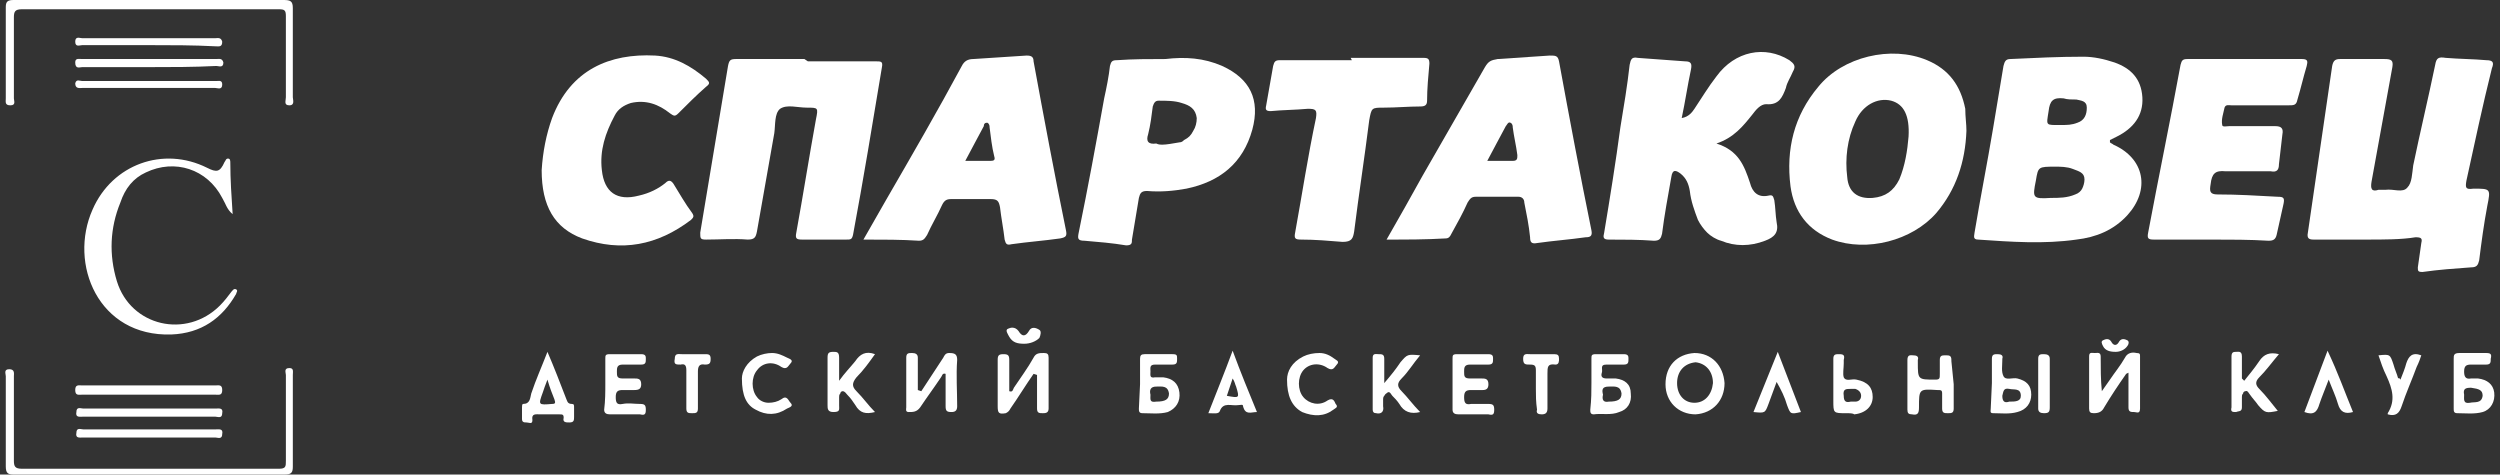
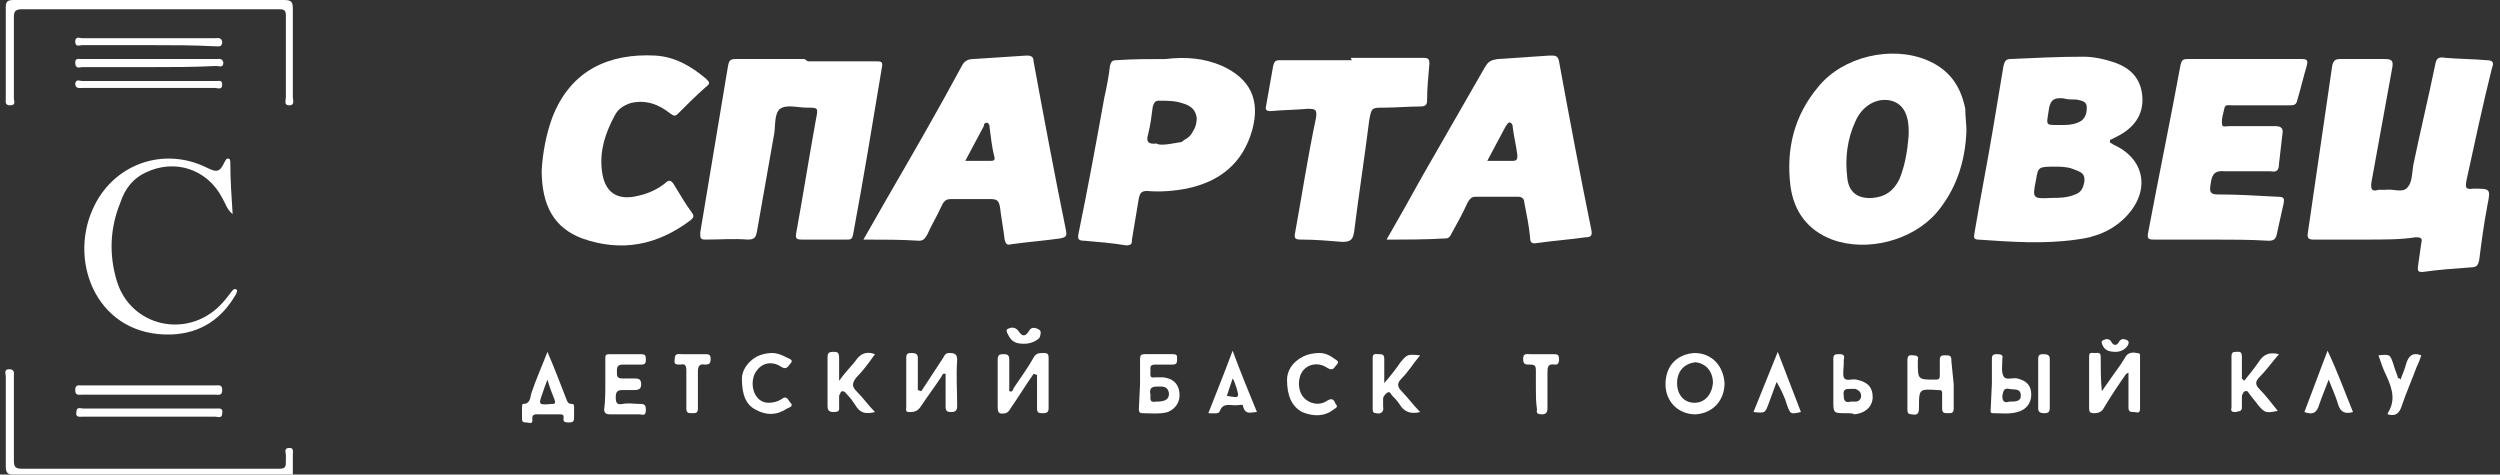
<svg xmlns="http://www.w3.org/2000/svg" version="1.1" id="Слой_1" x="0px" y="0px" viewBox="0 0 216 41" style="enable-background:new 0 0 216 41;" xml:space="preserve">
  <rect x="0" y="0" width="216" height="41" fill="#333333" stroke="none" />
  <style type="text/css"> .st0{fill:#FFFFFF;} </style>
  <g>
    <path class="st0" d="M204.4,20.7c-1.5,0-3,0-4.5,0c-0.4,0-0.6-0.1-0.5-0.6c0.7-4.8,1.4-9.6,2.1-14.4c0.1-0.5,0.3-0.6,0.7-0.6 c1.3,0,2.5,0,3.8,0c0.6,0,0.8,0.1,0.7,0.7c-0.6,3.3-1.2,6.6-1.8,9.9c-0.1,0.6,0,0.9,0.6,0.7c0.2,0,0.4,0,0.6,0 c0.7-0.1,1.5,0.3,1.9-0.2c0.4-0.4,0.4-1.2,0.5-1.9c0.6-2.9,1.3-5.8,1.9-8.7c0.1-0.6,0.3-0.7,0.9-0.6c1.2,0.1,2.4,0.1,3.5,0.2 c0.6,0,0.7,0.2,0.5,0.7c-0.8,3.2-1.5,6.5-2.2,9.7c-0.1,0.6-0.1,0.8,0.6,0.7c1.5,0,1.5,0,1.2,1.5c-0.3,1.6-0.5,3.1-0.7,4.7 c-0.1,0.4-0.2,0.6-0.7,0.6c-1.4,0.1-2.8,0.2-4.2,0.4c-0.4,0-0.4-0.1-0.4-0.4c0.1-0.7,0.2-1.4,0.3-2.1c0.1-0.4,0-0.5-0.5-0.5 C207.5,20.7,206,20.7,204.4,20.7z" />
-     <path class="st0" d="M145.3,10.2c0.6-0.1,0.9-0.5,1.1-0.8c0.6-0.9,1.2-1.9,1.9-2.8c1.6-2.2,4.2-2.7,6.3-1.4c0.4,0.3,0.6,0.5,0.3,1 c-0.2,0.5-0.5,0.9-0.6,1.4c-0.3,0.8-0.6,1.5-1.7,1.4c-0.5,0-0.9,0.5-1.2,0.9c-0.8,1-1.6,2-3.1,2.5c1.9,0.6,2.4,1.9,2.9,3.4 c0.2,0.8,0.7,1.3,1.6,1.1c0.4-0.1,0.4,0.1,0.5,0.4c0.1,0.6,0.1,1.3,0.2,1.9c0.2,0.9-0.2,1.3-1,1.6c-1.3,0.5-2.6,0.5-3.8,0 c-0.4-0.1-0.9-0.4-1.2-0.7c-0.3-0.3-0.6-0.7-0.8-1.1c-0.3-0.8-0.6-1.6-0.7-2.5c-0.1-0.6-0.3-1.1-0.8-1.5c-0.4-0.3-0.7-0.4-0.8,0.3 c-0.3,1.7-0.6,3.3-0.8,4.9c-0.1,0.4-0.2,0.6-0.7,0.6c-1.3-0.1-2.6-0.1-3.9-0.1c-0.5,0-0.5-0.2-0.4-0.6c0.5-3,1-6.1,1.4-9.1 c0.3-1.8,0.6-3.6,0.8-5.4c0.1-0.5,0.2-0.7,0.7-0.6c1.4,0.1,2.7,0.2,4.1,0.3c0.5,0,0.6,0.2,0.5,0.7C145.8,7.4,145.6,8.8,145.3,10.2z " />
    <path class="st0" d="M182.3,12.3c0.1,0.1,0.2,0.1,0.3,0.2c2.7,1.2,3.2,3.9,1.2,6.1c-1.2,1.3-2.7,1.9-4.4,2.1 c-2.8,0.4-5.6,0.2-8.5,0c-0.5,0-0.3-0.4-0.3-0.6c0.5-3,1.1-6,1.6-9c0.3-1.8,0.6-3.6,0.9-5.4c0.1-0.4,0.2-0.6,0.6-0.6 c2.1-0.1,4.2-0.2,6.3-0.2c0.9,0,1.8,0.2,2.7,0.5c1.4,0.5,2.3,1.4,2.4,3c0.1,1.6-0.8,2.7-2.2,3.4c-0.2,0.1-0.4,0.2-0.6,0.3 C182.3,12.2,182.3,12.2,182.3,12.3z M177.6,14.4c-1.5,0-1.5,0-1.7,1.2c-0.3,1.5-0.3,1.6,1.3,1.5c0.7,0,1.4,0,2.1-0.3 c0.3-0.1,0.5-0.3,0.6-0.5s0.2-0.5,0.2-0.8c0-0.6-0.5-0.7-1-0.9C178.6,14.4,178,14.4,177.6,14.4z M178.1,10.8c0.5,0,0.9,0,1.4-0.2 c0.6-0.2,0.8-0.7,0.8-1.3s-0.5-0.6-0.9-0.7c-0.4,0-0.8,0-1.1-0.1c-0.9-0.1-1.2,0.2-1.3,1.1C176.8,10.9,176.7,10.8,178.1,10.8 L178.1,10.8z" />
    <path class="st0" d="M69.8,5.3h5.9c0.4,0,0.6,0,0.5,0.5c-0.8,4.8-1.6,9.7-2.5,14.5c-0.1,0.4-0.2,0.4-0.6,0.4c-1.3,0-2.5,0-3.8,0 c-0.5,0-0.6-0.1-0.5-0.6c0.6-3.3,1.1-6.5,1.7-9.8c0.2-1,0.2-1-0.8-1c-0.8,0-1.7-0.3-2.3,0.1c-0.5,0.4-0.4,1.4-0.5,2.1 c-0.5,2.8-1,5.7-1.5,8.5c-0.1,0.5-0.2,0.7-0.8,0.7c-1.2-0.1-2.4,0-3.6,0c-0.5,0-0.5-0.1-0.5-0.6c0.8-4.8,1.6-9.6,2.4-14.4 c0.1-0.5,0.2-0.6,0.7-0.6c2,0,4,0,5.9,0L69.8,5.3z" />
    <path class="st0" d="M169.9,11.3c-0.1,2.7-0.9,5.1-2.6,7.1c-2.1,2.4-6,3.4-9,2.3c-2.1-0.8-3.3-2.4-3.6-4.6 c-0.4-3.2,0.3-6.1,2.4-8.6c2.1-2.6,6.3-3.6,9.4-2.3c1.9,0.8,2.9,2.2,3.3,4.2C169.8,10.1,169.9,10.7,169.9,11.3z M164.9,11.8 c0.1-1.8-0.4-2.8-1.5-3.1c-1.2-0.3-2.5,0.4-3.1,1.8c-0.7,1.5-0.9,3.2-0.7,4.8c0.1,1.3,0.9,1.9,2.2,1.8c1.1-0.1,1.8-0.6,2.3-1.6 C164.6,14.3,164.8,13,164.9,11.8z" />
    <path class="st0" d="M119.8,20.7c1.1-1.9,2.1-3.7,3.1-5.5c1.8-3.1,3.6-6.3,5.4-9.4c0.3-0.5,0.5-0.6,1.1-0.7c1.5-0.1,3-0.2,4.5-0.3 c0.5,0,0.7,0,0.8,0.5c0.9,4.9,1.8,9.7,2.8,14.6c0.1,0.5-0.1,0.6-0.5,0.6c-1.4,0.2-2.8,0.3-4.2,0.5c-0.5,0.1-0.6-0.1-0.6-0.5 c-0.1-1-0.3-2-0.5-3c0-0.3-0.2-0.5-0.5-0.5c-1.2,0-2.5,0-3.7,0c-0.4,0-0.5,0.2-0.7,0.5c-0.4,0.9-0.9,1.8-1.4,2.7 c-0.1,0.2-0.2,0.4-0.5,0.4C123.2,20.7,121.6,20.7,119.8,20.7z M128.5,13.9c0.8,0,1.5,0,2.2,0c0.4,0,0.4-0.2,0.4-0.5 c-0.1-0.8-0.3-1.6-0.4-2.4c0-0.1,0-0.3-0.2-0.4c-0.2-0.1-0.3,0.2-0.4,0.3C129.6,11.8,129.1,12.8,128.5,13.9z" />
    <path class="st0" d="M74.6,20.7l2-3.5c2.2-3.8,4.4-7.6,6.5-11.5c0.2-0.4,0.5-0.6,1-0.6c1.5-0.1,3.1-0.2,4.6-0.3 c0.4,0,0.6,0.1,0.6,0.5c0.9,4.9,1.8,9.7,2.8,14.6c0.1,0.5,0,0.6-0.5,0.7c-1.4,0.2-2.8,0.3-4.2,0.5c-0.4,0.1-0.5,0-0.6-0.4 c-0.1-0.9-0.3-1.9-0.4-2.8c-0.1-0.5-0.2-0.7-0.8-0.7c-1.1,0-2.3,0-3.4,0c-0.4,0-0.6,0.1-0.8,0.5c-0.4,0.9-0.9,1.7-1.3,2.6 c-0.2,0.3-0.3,0.5-0.7,0.5C77.9,20.7,76.3,20.7,74.6,20.7z M83.4,13.9h2.2c0.3,0,0.4-0.1,0.3-0.4c-0.2-0.8-0.3-1.7-0.4-2.5 c0-0.1,0-0.3-0.2-0.4c-0.2,0-0.3,0.1-0.3,0.3C84.5,11.8,84,12.8,83.4,13.9z" />
    <path class="st0" d="M100.7,5.1c1.7-0.2,3.3-0.1,4.9,0.6c2.4,1.1,3.3,2.9,2.6,5.5c-0.8,2.9-2.8,4.5-5.7,5.1 c-1.1,0.2-2.2,0.3-3.4,0.2c-0.5,0-0.6,0.2-0.7,0.6c-0.2,1.2-0.4,2.4-0.6,3.6c0,0.3,0,0.5-0.5,0.5c-1.2-0.2-2.4-0.3-3.6-0.4 c-0.6,0-0.6-0.2-0.5-0.7c0.8-3.9,1.5-7.7,2.2-11.6c0.2-0.9,0.4-1.9,0.5-2.8c0.1-0.4,0.2-0.5,0.6-0.5C97.9,5.1,99.3,5.1,100.7,5.1z M100.4,12.5c0.4,0,0.9-0.1,1.5-0.2c0.2,0,0.3-0.1,0.4-0.2c0.4-0.2,0.6-0.4,0.8-0.8c0.2-0.3,0.3-0.7,0.3-1.1 c-0.1-0.8-0.6-1.1-1.3-1.3c-0.6-0.2-1.3-0.2-2-0.2c-0.3,0-0.4,0.2-0.5,0.5c-0.1,0.8-0.2,1.6-0.4,2.4c-0.2,0.6,0,0.9,0.7,0.8 C100.1,12.5,100.3,12.5,100.4,12.5L100.4,12.5z" />
    <path class="st0" d="M191,20.7c-1.6,0-3.3,0-4.9,0c-0.5,0-0.6-0.1-0.5-0.6c0.9-4.8,1.9-9.6,2.8-14.5c0.1-0.4,0.2-0.5,0.6-0.5 c3.3,0,6.6,0,9.9,0c0.5,0,0.5,0.2,0.4,0.6c-0.3,1-0.5,1.9-0.8,2.9c-0.1,0.5-0.3,0.5-0.8,0.5c-1.6,0-3.2,0-4.9,0 c-0.2,0-0.5-0.1-0.6,0.2c-0.1,0.5-0.3,1-0.2,1.5c0,0.2,0.4,0.1,0.6,0.1c1.3,0,2.7,0,4,0c0.5,0,0.7,0.2,0.6,0.7 c-0.1,0.9-0.2,1.7-0.3,2.6c0,0.5-0.2,0.7-0.7,0.6c-1.3,0-2.6,0-3.9,0c-0.9-0.1-1.2,0.2-1.3,1.1c-0.1,0.6-0.1,0.9,0.6,0.9 c1.7,0,3.4,0.1,5.2,0.2c0.5,0,0.6,0.1,0.5,0.6c-0.2,0.9-0.4,1.8-0.6,2.7c-0.1,0.4-0.3,0.5-0.7,0.5C194.4,20.7,192.7,20.7,191,20.7z " />
    <path class="st0" d="M46.8,14.7c0.1-1.6,0.4-3.1,0.9-4.5c1.6-4.2,5-5.6,8.9-5.4c1.7,0.1,3.1,0.9,4.4,2c0.3,0.3,0.4,0.4,0,0.7 c-0.8,0.7-1.6,1.5-2.4,2.3c-0.3,0.3-0.4,0.2-0.7,0c-1-0.8-2.1-1.2-3.4-0.9c-0.6,0.2-1.1,0.5-1.4,1.1c-0.8,1.5-1.3,3-1.1,4.7 c0.2,1.9,1.3,2.7,3.2,2.2c0.9-0.2,1.7-0.6,2.3-1.1c0.3-0.3,0.5-0.2,0.7,0.1c0.5,0.8,1,1.7,1.6,2.5c0.2,0.3,0.1,0.4-0.1,0.6 c-2.9,2.2-6,2.8-9.4,1.6C47.9,19.7,46.8,17.8,46.8,14.7z" />
    <path class="st0" d="M116.7,5h6.3c0.4,0,0.5,0.1,0.5,0.5c-0.1,1.1-0.2,2.2-0.2,3.2c0,0.4-0.2,0.5-0.6,0.5c-1,0-2.1,0.1-3.1,0.1 c-1.1,0-1.1,0-1.3,1.1c-0.4,3.2-0.9,6.4-1.3,9.6c-0.1,0.6-0.2,0.9-1,0.9c-1.2-0.1-2.4-0.2-3.6-0.2c-0.5,0-0.6-0.1-0.5-0.6 c0.6-3.3,1.1-6.6,1.8-9.9c0.1-0.7,0-0.8-0.7-0.8c-1.1,0.1-2.2,0.1-3.2,0.2c-0.4,0-0.5-0.1-0.4-0.5c0.2-1.1,0.4-2.3,0.6-3.4 c0.1-0.4,0.2-0.5,0.6-0.5c2.1,0,4.1,0,6.2,0L116.7,5z" />
    <path class="st0" d="M79.6,33.8l1.9-2.9c0.1-0.2,0.2-0.4,0.5-0.4c0.5,0,0.7,0.1,0.7,0.6c-0.1,1.3,0,2.7,0,4c0,0.4-0.2,0.5-0.5,0.5 c-0.4,0-0.5-0.1-0.5-0.5c0-0.9,0-1.9,0-2.8c-0.3-0.1-0.3,0.2-0.4,0.3c-0.6,0.9-1.2,1.7-1.8,2.6c-0.3,0.4-0.6,0.4-1,0.4 c-0.3,0-0.2-0.3-0.2-0.4c0-1.4,0-2.8,0-4.3c0-0.4,0.2-0.4,0.5-0.4s0.5,0.1,0.5,0.4c0,0.9,0,1.9,0,2.8L79.6,33.8z" />
    <path class="st0" d="M89.3,32.3c-0.7,1-1.3,2-2,3c-0.1,0.2-0.2,0.3-0.4,0.4c-0.6,0.1-0.7,0-0.7-0.6c0-1.3,0-2.7,0-4 c0-0.4,0.1-0.5,0.5-0.5s0.5,0.1,0.5,0.5c0,0.9,0,1.8,0,2.7c0.3,0.1,0.3-0.1,0.4-0.3c0.6-0.9,1.2-1.7,1.7-2.6 c0.2-0.4,0.5-0.4,0.9-0.4c0.3,0,0.4,0.1,0.4,0.4c0,1.5,0,2.9,0,4.4c0,0.4-0.3,0.4-0.5,0.4c-0.3,0-0.5,0-0.5-0.4c0-1,0-2,0-2.9 L89.3,32.3z" />
    <path class="st0" d="M183.7,32.3c-0.7,1-1.3,1.9-1.9,2.9c-0.2,0.4-0.5,0.5-0.9,0.5c-0.3,0-0.4-0.1-0.4-0.4c0-1.5,0-3,0-4.5 c0-0.4,0.2-0.3,0.5-0.3c0.2,0,0.5-0.1,0.5,0.3c0,1,0,2,0.1,3c0.2-0.3,0.5-0.7,0.7-1c0.4-0.6,0.9-1.2,1.3-1.9c0.2-0.4,0.6-0.5,1-0.4 c0.3,0,0.3,0.1,0.3,0.3c0,1.5,0,3,0,4.5c0,0.5-0.3,0.3-0.5,0.3c-0.3,0-0.5,0-0.5-0.4c0-1,0-2,0-3L183.7,32.3z" />
    <path class="st0" d="M143.9,33.2c0-1.6,1-2.6,2.5-2.7c1.5,0,2.5,1.1,2.6,2.6c0,1.5-1,2.6-2.5,2.7C145,35.8,143.9,34.7,143.9,33.2z M144.9,33.1c0,1,0.6,1.7,1.5,1.7s1.5-0.7,1.6-1.7c0-1-0.6-1.7-1.5-1.8C145.5,31.4,144.9,32.1,144.9,33.1L144.9,33.1z" />
-     <path class="st0" d="M137.5,33.1c0-0.7,0-1.4,0-2.1c0-0.3,0-0.4,0.4-0.4c0.8,0,1.6,0,2.4,0c0.4,0,0.4,0.2,0.4,0.4 c0,0.3,0,0.5-0.4,0.5c-0.5,0-1,0-1.5,0c-0.6,0-0.3,0.4-0.4,0.7c-0.1,0.3,0,0.5,0.4,0.5c0.3,0,0.5,0,0.8,0c0.8,0.1,1.3,0.5,1.3,1.3 c0.1,0.8-0.3,1.4-1,1.6c-0.7,0.3-1.5,0.1-2.2,0.2c-0.3,0-0.3-0.2-0.3-0.4C137.5,34.5,137.5,33.8,137.5,33.1z M138.5,34.1 c-0.1,0.4,0,0.7,0.5,0.6c0.8,0,1.1-0.2,1.1-0.7c-0.1-0.7-0.6-0.6-1.1-0.6C138.4,33.4,138.4,33.7,138.5,34.1z" />
-     <path class="st0" d="M212,33.1c0-0.7,0-1.4,0-2.1c0-0.3,0-0.5,0.5-0.5c0.8,0,1.5,0,2.3,0c0.4,0,0.5,0.1,0.4,0.5 c0,0.3,0,0.5-0.4,0.5s-0.9,0-1.3,0c-0.4,0-0.6,0.1-0.6,0.6c0,0.4,0.1,0.7,0.6,0.6c0.2,0,0.4,0,0.6,0c0.8,0.1,1.3,0.5,1.4,1.2 c0.1,0.8-0.3,1.5-1,1.7s-1.5,0.1-2.2,0.1c-0.3,0-0.3-0.2-0.3-0.4V33.1L212,33.1z M212.9,34.1c0,0.4-0.1,0.8,0.5,0.7 c0.4-0.1,1,0.1,1.1-0.6c0-0.5-0.3-0.6-1-0.7C213,33.5,212.8,33.6,212.9,34.1z" />
    <path class="st0" d="M168.8,33.2c0,0.7,0,1.4,0,2.1c0,0.4-0.2,0.4-0.5,0.4s-0.5,0-0.5-0.4s0-0.9,0-1.3c0-0.3-0.1-0.3-0.4-0.3 c-1.6-0.1-1.6-0.1-1.6,1.5c0,0.5-0.1,0.7-0.6,0.6c-0.3,0-0.4-0.1-0.4-0.4c0-1.4,0-2.9,0-4.3c0-0.5,0.3-0.4,0.5-0.4 c0.3,0,0.5,0.1,0.4,0.4c0,0.1,0,0.1,0,0.2c0,1.5,0,1.5,1.5,1.5c0.4,0,0.4-0.1,0.4-0.5c0-0.4,0-0.8,0-1.2s0.2-0.4,0.5-0.4 s0.5,0,0.5,0.4c0,0,0,0,0,0.1L168.8,33.2z" />
-     <path class="st0" d="M125.5,33.1c0-0.7,0-1.4,0-2.1c0-0.3,0-0.4,0.4-0.4c0.9,0,1.8,0,2.7,0c0.4,0,0.4,0.2,0.4,0.4 c0,0.3,0,0.5-0.4,0.5c-0.5,0-1.1,0-1.6,0s-0.5,0.3-0.5,0.6c0,0.4,0,0.6,0.5,0.6c0.3,0,0.7,0,1,0c0.3,0,0.6,0,0.6,0.5 c0,0.4-0.2,0.5-0.5,0.5s-0.7,0-1,0c-0.4,0-0.6,0.1-0.6,0.6s0.1,0.7,0.6,0.6c0.5,0,1,0,1.5,0c0.4,0,0.5,0.1,0.5,0.5 s-0.1,0.5-0.5,0.4c-0.9,0-1.7,0-2.6,0c-0.3,0-0.5-0.1-0.5-0.4C125.5,34.6,125.5,33.9,125.5,33.1z" />
    <path class="st0" d="M52.3,33.1c0-0.7,0-1.4,0-2.1c0-0.3,0-0.4,0.4-0.4c0.9,0,1.8,0,2.7,0c0.4,0,0.4,0.2,0.4,0.4 c0,0.3,0,0.5-0.4,0.5c-0.5,0-1.1,0-1.6,0s-0.5,0.3-0.5,0.6c0,0.4,0,0.6,0.5,0.6c0.3,0,0.7,0,1,0s0.6,0,0.6,0.5 c0,0.4-0.2,0.5-0.6,0.5c-0.3,0-0.7,0-1,0c-0.4,0-0.6,0.1-0.6,0.6s0.1,0.7,0.6,0.6s1,0,1.5,0c0.4,0,0.5,0.1,0.5,0.5 s-0.1,0.5-0.5,0.4c-0.9,0-1.7,0-2.6,0c-0.3,0-0.5-0.1-0.5-0.4C52.3,34.6,52.3,33.9,52.3,33.1z" />
    <path class="st0" d="M98.5,33.2c0-0.7,0-1.5,0-2.2c0-0.3,0.1-0.4,0.4-0.4c0.8,0,1.6,0,2.4,0c0.4,0,0.4,0.1,0.4,0.4s0,0.5-0.4,0.5 c-0.5,0-1,0-1.5,0s-0.4,0.3-0.4,0.6s-0.1,0.6,0.4,0.5c0.2,0,0.5,0,0.7,0c0.8,0.1,1.3,0.5,1.4,1.3s-0.3,1.4-1,1.7 c-0.7,0.2-1.5,0.1-2.2,0.1c-0.3,0-0.3-0.2-0.3-0.4L98.5,33.2L98.5,33.2z M99.4,34.1c0,0.4-0.1,0.7,0.5,0.6c0.8,0,1.1-0.2,1.1-0.7 c-0.1-0.7-0.6-0.6-1.1-0.6C99.4,33.4,99.3,33.7,99.4,34.1z" />
    <path class="st0" d="M75.6,35.6c-0.8,0.2-1.3,0.1-1.7-0.6c-0.2-0.3-0.4-0.6-0.7-0.9c-0.1-0.1-0.2-0.3-0.4-0.3 c-0.1,0-0.2,0.1-0.2,0.2c-0.1,0.1-0.1,0.2-0.1,0.3c0,0.2,0,0.4,0,0.7c0,0.4,0.1,0.6-0.5,0.6c-0.5,0-0.5-0.3-0.5-0.6 c0-1.4,0-2.7,0-4.1c0-0.4,0.1-0.5,0.5-0.5c0.3,0,0.5,0,0.5,0.5c0,0.6,0,1.2,0,2c0.5-0.7,1-1.2,1.4-1.7c0.4-0.6,0.9-0.9,1.7-0.6 c-0.5,0.7-1,1.4-1.6,2c-0.4,0.5-0.4,0.8,0,1.2C74.6,34.4,75,35,75.6,35.6z" />
    <path class="st0" d="M47.3,30.4c0.6,1.4,1.1,2.7,1.6,4c0.1,0.2,0.1,0.5,0.5,0.5c0.2,0,0.2,0.1,0.2,0.3V36c0,0.3,0,0.5-0.4,0.5 c-0.3,0-0.6,0-0.5-0.4c0-0.3-0.1-0.3-0.4-0.3c-0.5,0-1.1,0-1.6,0c-0.4,0-0.8-0.1-0.7,0.5c0,0.4-0.3,0.2-0.5,0.2s-0.4,0-0.4-0.3 s0-0.7,0-1c0-0.1,0-0.3,0.1-0.3c0.6,0,0.6-0.5,0.7-0.9C46.3,32.8,46.8,31.7,47.3,30.4z M47.3,32.8c-0.2,0.5-0.3,0.8-0.4,1.1 c-0.4,1.1-0.4,1.1,0.8,1c0.3,0,0.3-0.1,0.2-0.4C47.7,34,47.5,33.5,47.3,32.8L47.3,32.8z" />
    <path class="st0" d="M122.7,35.6c-0.8,0.2-1.4,0-1.8-0.7c-0.2-0.3-0.4-0.5-0.6-0.7c-0.1-0.1-0.2-0.4-0.4-0.3 c-0.1,0.1-0.2,0.1-0.3,0.3c-0.1,0.1-0.1,0.2-0.1,0.4s0,0.4,0,0.5c0.1,0.5-0.2,0.7-0.6,0.6c-0.2,0-0.3-0.1-0.3-0.3c0-1.5,0-3,0-4.5 c0-0.4,0.3-0.3,0.5-0.3c0.3,0,0.5,0,0.5,0.4c0,0.6,0,1.3,0,2.1c0.6-0.7,1-1.2,1.4-1.8c0.6-0.7,0.6-0.7,1.7-0.6 c-0.6,0.7-1,1.4-1.6,2c-0.4,0.4-0.4,0.7,0,1.1C121.6,34.3,122.1,35,122.7,35.6z" />
    <path class="st0" d="M193.9,32.9c0.4-0.5,0.9-1.1,1.3-1.7c0.4-0.6,0.9-0.8,1.7-0.6c-0.6,0.7-1.1,1.4-1.7,2c-0.4,0.4-0.3,0.7,0,1 c0.6,0.6,1.1,1.3,1.6,1.9c-1,0.2-1.1,0.2-1.7-0.5c-0.2-0.3-0.5-0.6-0.7-0.9c-0.1-0.1-0.2-0.4-0.4-0.3c-0.1,0-0.2,0.1-0.2,0.2 c-0.1,0.1-0.1,0.2-0.1,0.3c0,0.3,0,0.6,0,0.9c0,0.4-0.3,0.3-0.5,0.4c-0.3,0-0.5,0-0.4-0.4c0-1.5,0-2.9,0-4.4c0-0.4,0.2-0.4,0.4-0.4 s0.5-0.1,0.5,0.4c0,0.6,0,1.3,0,1.9L193.9,32.9z" />
    <path class="st0" d="M111.2,32.8c0-0.7,0.4-1.5,1.4-2c0.4-0.2,0.9-0.3,1.4-0.3s0.9,0.2,1.3,0.5c0.1,0.1,0.5,0.2,0.2,0.5 c-0.2,0.2-0.3,0.6-0.8,0.3c-0.7-0.5-1.6-0.4-2.1,0.2c-0.5,0.6-0.5,1.7,0,2.3s1.4,0.8,2.1,0.3c0.5-0.3,0.6,0.1,0.7,0.3 c0.3,0.3-0.1,0.4-0.2,0.5c-0.8,0.6-1.7,0.6-2.7,0.2C111.6,35.1,111.2,34.2,111.2,32.8z" />
    <path class="st0" d="M159.5,35.7c-1.1,0-1.1,0-1.1-1.1c0-1.2,0-2.4,0-3.6c0-0.4,0.2-0.4,0.5-0.4c0.4,0,0.5,0.1,0.4,0.5 c0,0.1,0,0.2,0,0.3c0,0.4-0.1,0.9,0,1.2c0.2,0.4,0.7,0.1,1.1,0.2c1,0.2,1.4,0.7,1.4,1.5s-0.6,1.4-1.6,1.5 C160.1,35.7,159.8,35.7,159.5,35.7z M159.9,34.7c0.1,0,0.3,0,0.4,0c0.3,0,0.5-0.2,0.5-0.5s-0.2-0.5-0.5-0.6c-0.1,0-0.3,0-0.4,0 c-0.4,0-0.7,0-0.6,0.6C159.3,34.7,159.5,34.8,159.9,34.7z" />
    <path class="st0" d="M64.1,32.7c0-0.6,0.4-1.4,1.3-1.9c0.4-0.2,0.9-0.3,1.3-0.3c0.5,0,0.9,0.2,1.3,0.4c0.2,0.1,0.6,0.2,0.3,0.5 c-0.2,0.2-0.3,0.6-0.8,0.3c-0.7-0.5-1.6-0.4-2.1,0.3c-0.5,0.6-0.5,1.7,0,2.3c0.2,0.3,0.6,0.5,1,0.5s0.8-0.1,1.1-0.3 c0.5-0.4,0.6,0.1,0.8,0.3c0.3,0.3-0.1,0.4-0.3,0.5c-0.9,0.6-1.8,0.6-2.7,0.1C64.5,35,64.1,34.2,64.1,32.7z" />
    <path class="st0" d="M172.1,33.1c0-0.7,0-1.4,0-2.1c0-0.4,0.2-0.4,0.5-0.4s0.5,0.1,0.4,0.4v0.1c0,0.5-0.1,1,0.1,1.4 c0.2,0.4,0.8,0.1,1.2,0.2c0.8,0.2,1.2,0.6,1.2,1.4c0,0.7-0.4,1.3-1.2,1.5c-0.7,0.2-1.4,0.1-2.1,0.1c-0.3,0-0.2-0.2-0.2-0.4 L172.1,33.1L172.1,33.1z M173.6,34.7c0.5,0,1,0,1-0.5c0-0.7-0.6-0.5-1-0.6c-0.5-0.1-0.5,0.2-0.6,0.6 C173,34.8,173.3,34.8,173.6,34.7z" />
    <path class="st0" d="M104.4,35.7c0.7-1.8,1.4-3.5,2.1-5.4c0.7,1.9,1.4,3.6,2.1,5.3c-0.5,0-1,0.3-1.2-0.5c0-0.2-0.2-0.1-0.4-0.1 c-0.6,0.1-1.3-0.3-1.6,0.5C105.3,35.8,104.9,35.7,104.4,35.7z M106,34.2c1.1,0.2,1.1,0.2,0.8-0.8c-0.1-0.2-0.1-0.4-0.3-0.7 L106,34.2z" />
    <path class="st0" d="M153.6,30.4l2,5.2c-0.9,0.2-0.9,0.2-1.2-0.6c-0.2-0.7-0.5-1.3-0.9-2l-0.7,1.9c-0.3,0.8-0.3,0.8-1.3,0.7 L153.6,30.4z" />
    <path class="st0" d="M203.3,35.6c-0.7,0.2-1.1,0-1.3-0.7s-0.5-1.3-0.8-2.1c-0.3,0.8-0.6,1.5-0.8,2.1c-0.2,0.7-0.5,1-1.3,0.7l2-5.3 C202,32.2,202.6,33.9,203.3,35.6z" />
    <path class="st0" d="M207.4,32.8c0.2-0.5,0.4-1,0.5-1.4c0.2-0.6,0.5-1,1.3-0.7c-0.1,0.3-0.2,0.6-0.4,1c-0.4,1.1-0.9,2.2-1.3,3.4 c-0.2,0.6-0.5,0.9-1.2,0.7v-0.1c0.7-1.1,0.4-2.1-0.1-3.2c-0.3-0.6-0.5-1.2-0.7-1.8c1-0.1,1-0.1,1.3,0.8c0.1,0.4,0.3,0.8,0.4,1.2 C207.3,32.6,207.3,32.7,207.4,32.8z" />
    <path class="st0" d="M132.7,33.6c0-0.5,0-1.1,0-1.6c0-0.4-0.1-0.5-0.5-0.5s-0.6,0-0.6-0.5s0.3-0.4,0.6-0.4c0.7,0,1.4,0,2.1,0 c0.3,0,0.4,0.1,0.4,0.4c0,0.2,0,0.5-0.3,0.5c-0.7-0.1-0.7,0.2-0.7,0.8c0,1,0,2,0,3c0,0.4-0.2,0.5-0.5,0.5s-0.5-0.1-0.4-0.4 C132.7,34.7,132.7,34.2,132.7,33.6z" />
    <path class="st0" d="M59.9,30.6c0.3,0,0.7,0,1,0s0.5,0,0.5,0.4s-0.1,0.5-0.5,0.5c-0.5-0.1-0.6,0.2-0.6,0.6c0,1.1,0,2.1,0,3.2 c0,0.4-0.2,0.4-0.5,0.4s-0.5,0-0.5-0.4c0-1.1,0-2.2,0-3.3c0-0.4-0.1-0.6-0.5-0.5c-0.4,0-0.6,0-0.5-0.5c0-0.5,0.3-0.4,0.6-0.4H59.9z " />
    <path class="st0" d="M20.1,18.5c-0.5-0.4-0.6-0.9-0.9-1.4c-1.3-2.5-4.1-3.4-6.6-2.2c-1.1,0.5-1.8,1.4-2.2,2.6 c-0.9,2.2-1,4.5-0.3,6.8c1.2,3.9,6,5,8.9,2.1c0.4-0.4,0.7-0.8,1-1.2c0.1-0.1,0.2-0.3,0.4-0.2c0.2,0.1,0,0.3,0,0.4 c-1.2,2.1-3,3.4-5.6,3.5C8.5,29.1,5.9,22.8,8,18.1c1.7-3.9,6.1-5.5,9.9-3.6c0.8,0.4,1.1,0.4,1.5-0.5c0.1-0.1,0.1-0.3,0.3-0.3 c0.2,0,0.2,0.2,0.2,0.4C19.9,15.5,20,17,20.1,18.5z" />
-     <path class="st0" d="M12.9,41C9,41,5.1,41,1.2,41c-0.5,0-0.7-0.1-0.7-0.7c0-2.6,0-5.2,0-7.8c0-0.2-0.2-0.6,0.3-0.6s0.4,0.4,0.4,0.6 c0,2.4,0,4.8,0,7.3c0,0.5,0.1,0.7,0.7,0.7c7.4,0,14.8,0,22.2,0c0.6,0,0.6-0.2,0.6-0.7c0-2.3,0-4.6,0-6.9c0-0.2,0-0.3,0-0.5 s-0.2-0.6,0.3-0.6c0.4,0,0.3,0.3,0.3,0.6c0,0.8,0,1.6,0,2.5c0,1.8,0,3.6,0,5.4c0,0.5-0.1,0.7-0.7,0.7C20.7,41,16.8,41,12.9,41z" />
+     <path class="st0" d="M12.9,41C9,41,5.1,41,1.2,41c-0.5,0-0.7-0.1-0.7-0.7c0-2.6,0-5.2,0-7.8c0-0.2-0.2-0.6,0.3-0.6s0.4,0.4,0.4,0.6 c0,2.4,0,4.8,0,7.3c0,0.5,0.1,0.7,0.7,0.7c7.4,0,14.8,0,22.2,0c0.6,0,0.6-0.2,0.6-0.7c0-0.2,0-0.3,0-0.5 s-0.2-0.6,0.3-0.6c0.4,0,0.3,0.3,0.3,0.6c0,0.8,0,1.6,0,2.5c0,1.8,0,3.6,0,5.4c0,0.5-0.1,0.7-0.7,0.7C20.7,41,16.8,41,12.9,41z" />
    <path class="st0" d="M12.9,0c3.9,0,7.7,0,11.6,0c0.6,0,0.8,0.1,0.8,0.7c0,2.6,0,5.1,0,7.7c0,0.2,0.2,0.7-0.3,0.7s-0.3-0.4-0.3-0.7 c0-2.3,0-4.7,0-7c0-0.5-0.1-0.6-0.6-0.6c-7.4,0-14.8,0-22.2,0C1.3,0.8,1.2,1,1.2,1.5c0,2.3,0,4.7,0,7c0,0.2,0.2,0.6-0.3,0.6 S0.5,8.8,0.5,8.5c0-2.6,0-5.2,0-7.9C0.5,0.1,0.7,0,1.2,0C5.1,0,9,0,12.9,0z" />
    <path class="st0" d="M12.8,34.1H7.1c-0.3,0-0.6,0.1-0.6-0.4s0.3-0.4,0.6-0.4h11.5c0.3,0,0.6-0.1,0.6,0.4s-0.3,0.4-0.6,0.4 C16.7,34.1,14.8,34.1,12.8,34.1z" />
-     <path class="st0" d="M12.9,37.1h5.7c0.3,0,0.7-0.1,0.6,0.4c0,0.5-0.4,0.3-0.6,0.3c-3.8,0-7.6,0-11.4,0c-0.3,0-0.7,0.1-0.6-0.4 c0-0.5,0.4-0.3,0.6-0.3C9.1,37.1,11,37.1,12.9,37.1z" />
    <path class="st0" d="M12.9,35.3h5.7c0.3,0,0.7-0.1,0.6,0.4c0,0.5-0.4,0.3-0.6,0.3c-3.8,0-7.6,0-11.4,0c-0.3,0-0.7,0.1-0.6-0.4 c0-0.5,0.4-0.3,0.6-0.3C9.1,35.3,11,35.3,12.9,35.3z" />
    <path class="st0" d="M12.8,7.6H7.1c-0.2,0-0.6,0.1-0.6-0.4C6.6,6.8,6.9,7,7.1,7c3.9,0,7.7,0,11.6,0c0.2,0,0.5-0.1,0.5,0.3 c0,0.5-0.4,0.3-0.6,0.3C16.7,7.6,14.8,7.6,12.8,7.6z" />
    <path class="st0" d="M12.8,5.8H7.1C6.9,5.8,6.5,6,6.5,5.4c0-0.4,0.3-0.3,0.6-0.3c3.9,0,7.7,0,11.6,0c0.2,0,0.5-0.1,0.6,0.3 c0,0.5-0.4,0.3-0.6,0.3C16.7,5.8,14.8,5.8,12.8,5.8z" />
    <path class="st0" d="M12.9,3.9c-1.9,0-3.9,0-5.8,0c-0.2,0-0.6,0.2-0.6-0.3s0.4-0.3,0.6-0.3c3.8,0,7.7,0,11.5,0 c0.2,0,0.5-0.1,0.6,0.3c0,0.5-0.3,0.4-0.6,0.4C16.7,3.9,14.8,3.9,12.9,3.9z" />
    <path class="st0" d="M177.1,33.1c0,0.7,0,1.4,0,2.1c0,0.4-0.1,0.5-0.5,0.5c-0.3,0-0.5-0.1-0.5-0.4c0-1.4,0-2.9,0-4.3 c0-0.4,0.2-0.4,0.5-0.4s0.5,0.1,0.5,0.4C177.1,31.7,177.1,32.4,177.1,33.1z" />
    <path class="st0" d="M182.8,30.4c-0.5,0-0.9-0.1-1.1-0.5c-0.1-0.2-0.2-0.4,0-0.5s0.5-0.2,0.7,0.1c0.2,0.4,0.5,0.4,0.7,0 c0.2-0.3,0.5-0.2,0.7-0.1s0.1,0.4,0,0.5C183.6,30.2,183.2,30.4,182.8,30.4z" />
    <path class="st0" d="M88.5,29.7c-0.6,0-1-0.1-1.3-0.6c-0.1-0.2-0.4-0.6-0.1-0.7c0.2-0.1,0.6-0.2,0.9,0.2c0.3,0.5,0.6,0.5,0.9,0 c0.2-0.4,0.6-0.3,0.9-0.1c0.2,0.1,0.1,0.5,0,0.7C89.5,29.5,89,29.7,88.5,29.7z" />
  </g>
</svg>